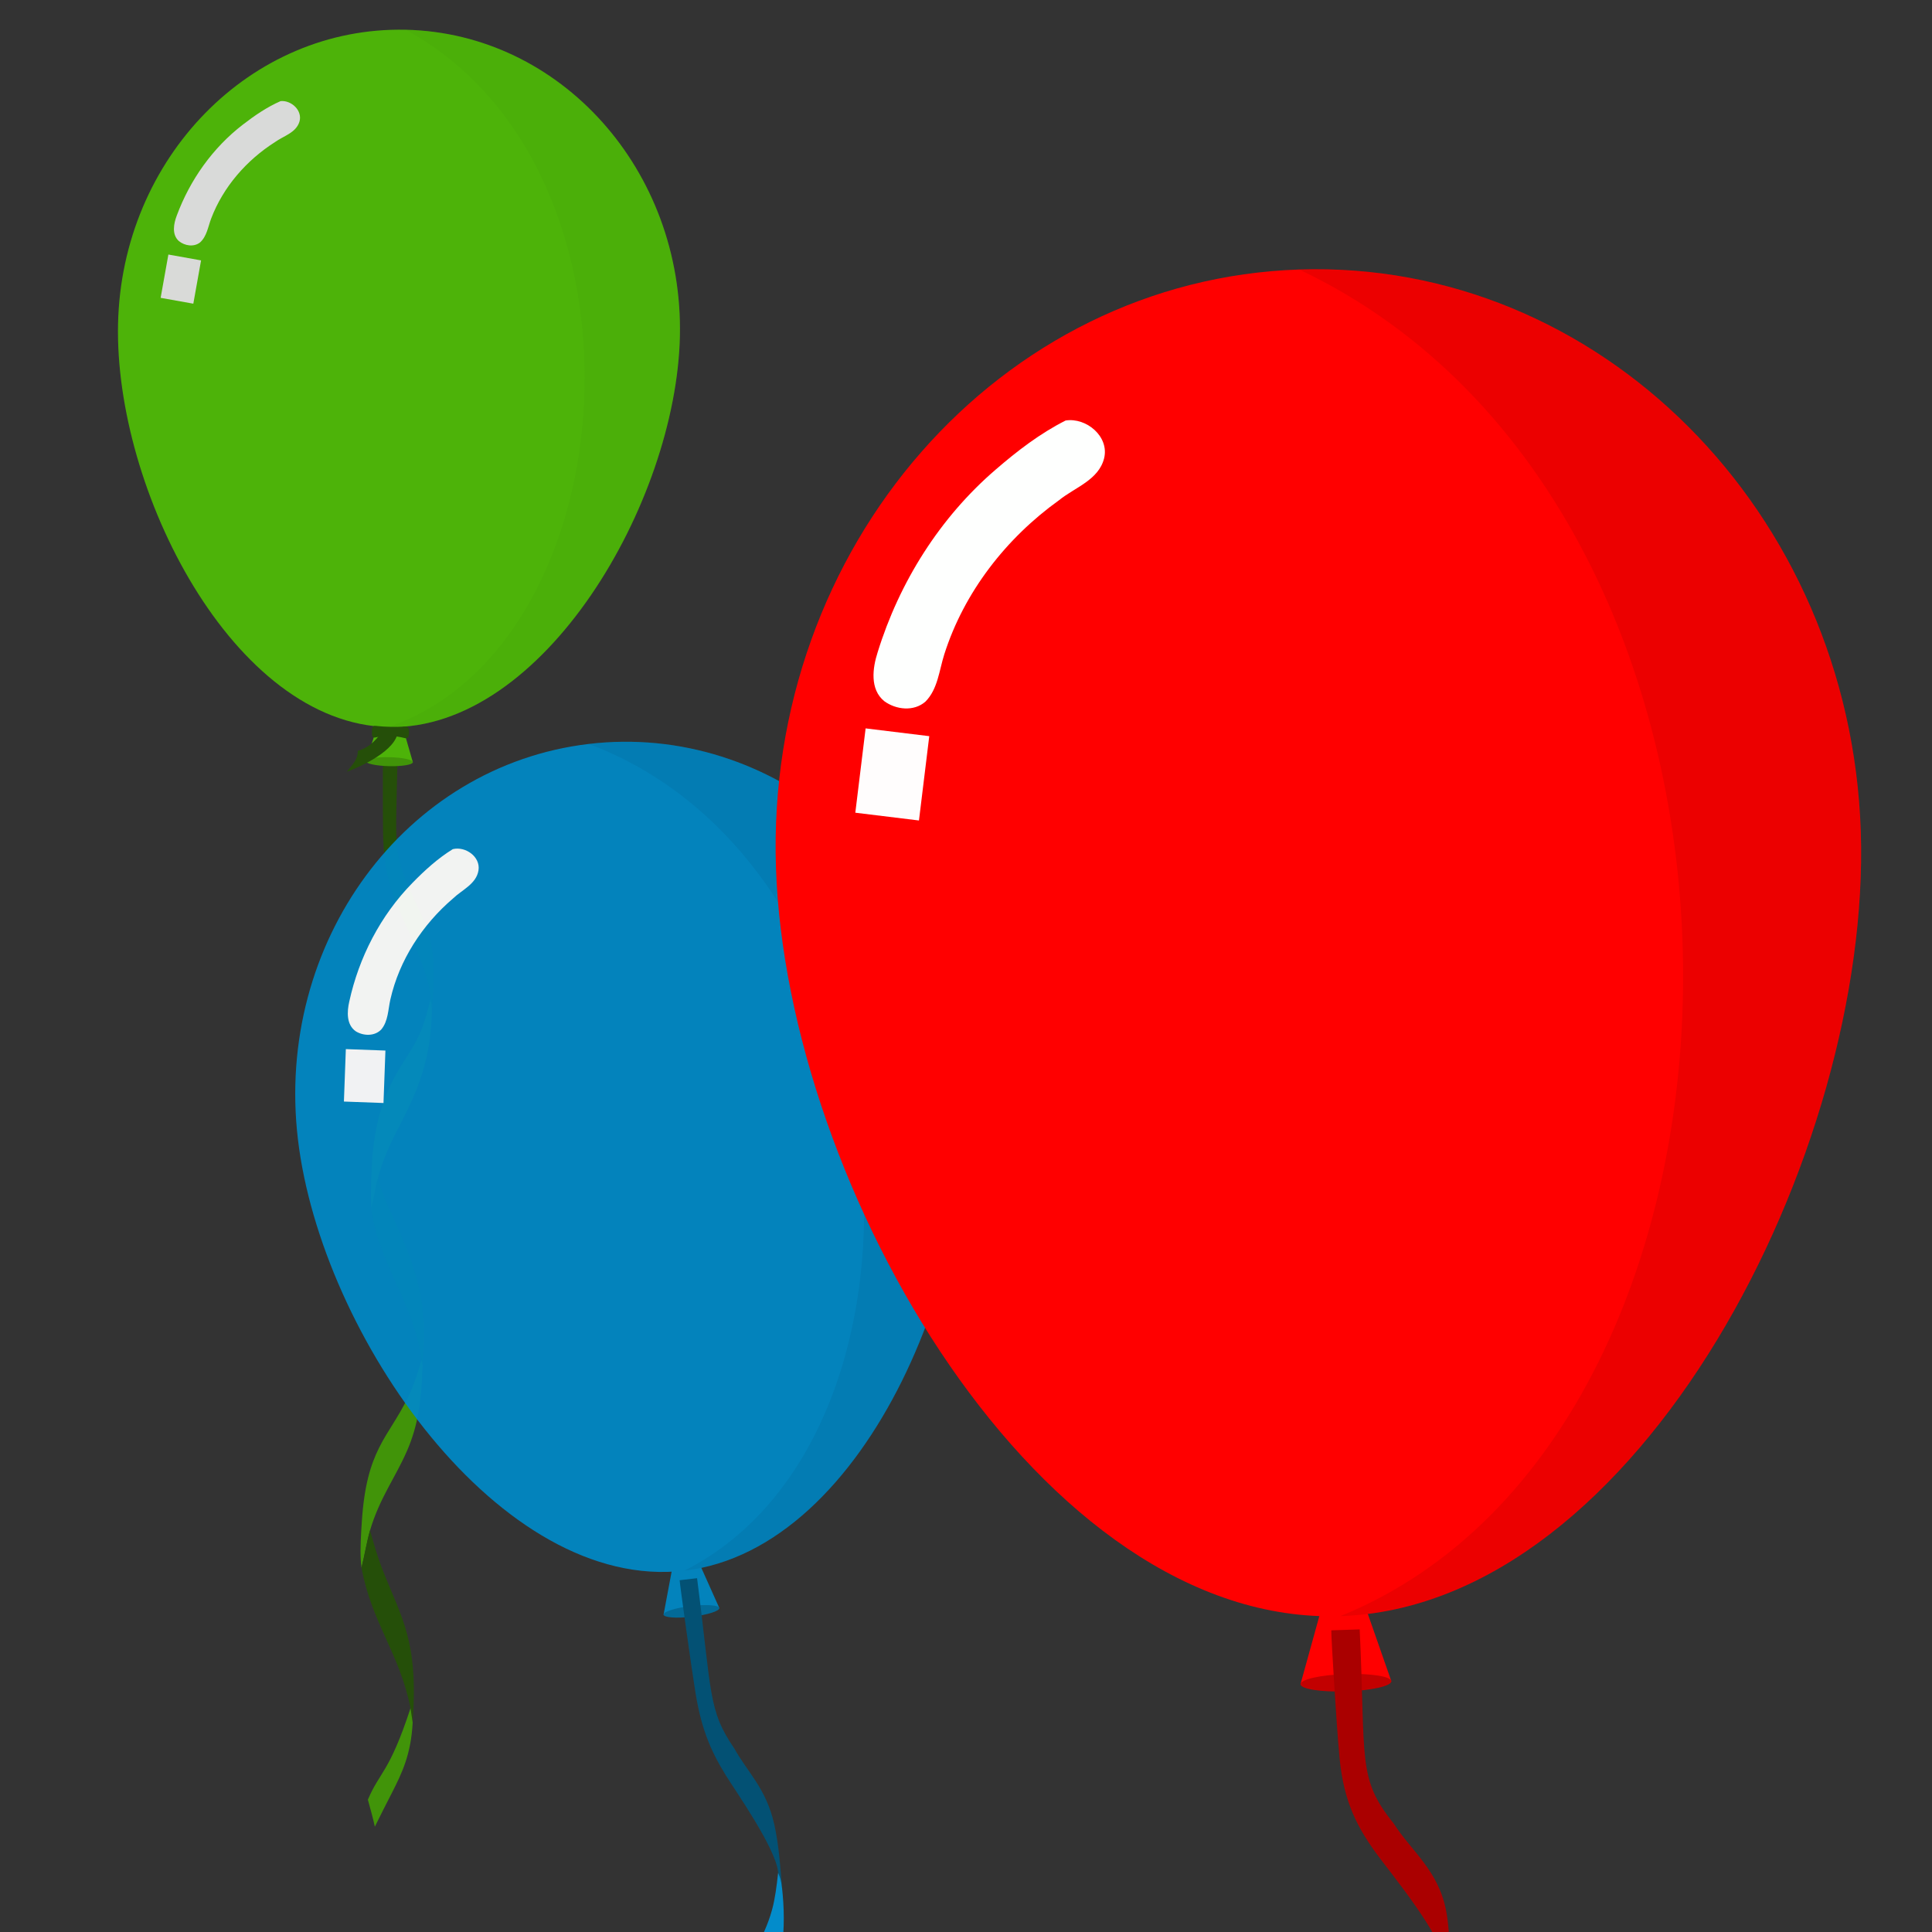
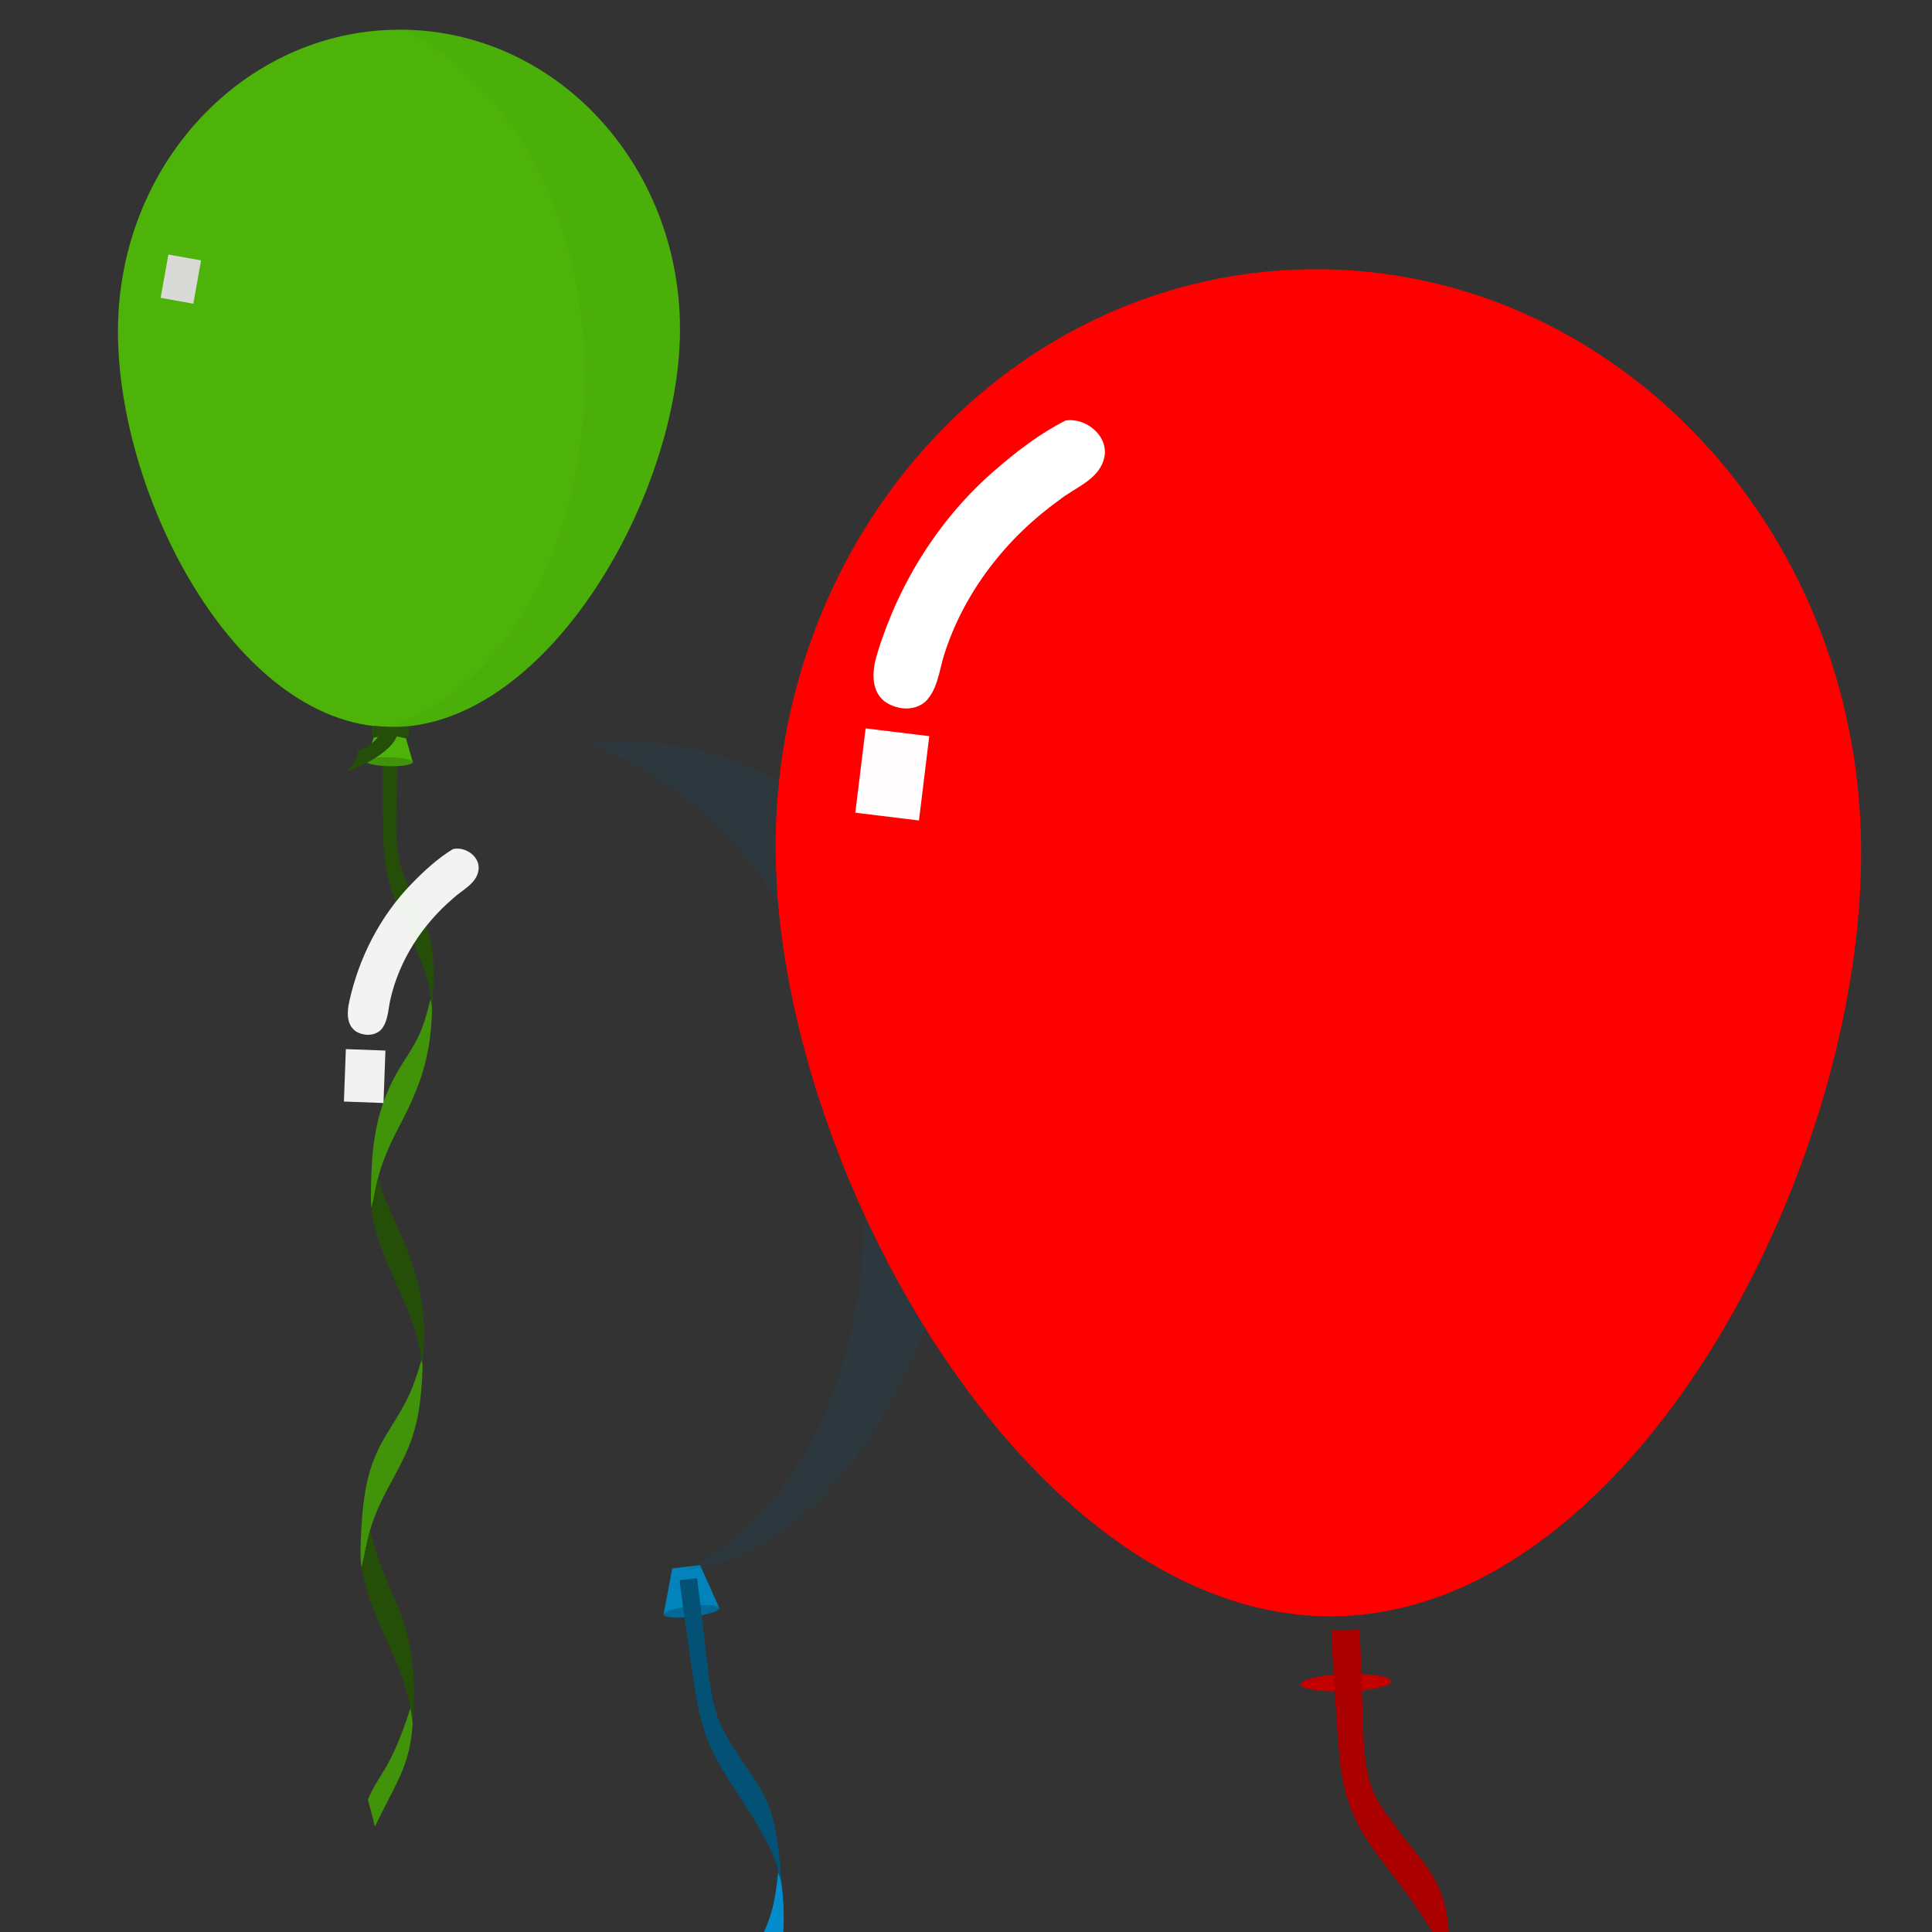
<svg xmlns="http://www.w3.org/2000/svg" width="100%" height="100%" viewBox="0 0 100 100" version="1.1" xml:space="preserve" style="fill-rule:evenodd;clip-rule:evenodd;stroke-linejoin:round;stroke-miterlimit:2;">
  <rect x="0" y="0" width="100" height="100" fill="#333333" stroke="none" />
  <g transform="matrix(0.507,0,0,0.507,-26.79,-6.588)">
    <g transform="matrix(0.94,0.021,-0.021,0.94,52.495,6.879)">
      <g opacity="0.82">
        <g transform="matrix(0.564,-2.81915e-19,-2.11028e-17,1.446,19.565,-40.251)">
          <path d="M43.497,93.823C43.378,92.854 43.082,87.111 43.135,86.82L45.965,86.822C46.157,94.465 45.202,95.483 48.701,98.199C50.382,99.863 53.031,101.034 53.656,103.425C54.042,104.903 53.785,106.569 53.679,108.069C53.702,107.454 53.754,107.126 53.359,106.63C53.363,106.604 53.37,106.578 53.37,106.552C53.37,104.936 48.091,100.985 46.8,99.853C44.783,98.084 43.67,96.531 43.497,93.823L43.497,93.823Z" style="fill:rgb(34,85,0);fill-rule:nonzero;" />
          <path d="M44.06,120.1C44.684,121.083 45.71,121.879 46.593,122.625C49.168,124.801 52.879,127.437 53.484,130.968C53.662,132.006 53.539,133.062 53.433,134.101L53.191,133.719C51.661,129.568 44.089,126.266 42.875,122.354C43.401,121.687 43.516,120.773 44.06,120.1L44.06,120.1Z" style="fill:rgb(34,85,0);fill-rule:nonzero;" />
          <path d="M53.36,106.63C53.755,107.125 53.703,107.454 53.68,108.069C53.481,110.995 51.66,113.029 49.536,114.873C47.604,116.549 45.452,117.895 44.06,120.101C43.517,120.773 43.402,121.688 42.875,122.354C42.67,121.427 42.718,120.255 42.781,119.311C43.027,115.644 45.277,113.444 48.219,111.518C49.406,110.741 50.665,110.01 51.674,109C52.38,108.295 52.867,107.491 53.36,106.63L53.36,106.63Z" style="fill:rgb(68,170,0);fill-rule:nonzero;" />
          <path d="M53.19,133.72L53.432,134.102C53.383,136.777 52.791,138.647 50.818,140.538C48.668,142.597 45.739,144.131 44.017,146.595C43.414,147.504 43.078,148.489 42.537,149.414C42.471,149.228 42.407,149.038 42.367,148.844C42.179,147.931 42.303,146.89 42.4,145.976C42.982,140.511 47.07,139.638 50.704,136.586C51.701,135.749 52.456,134.788 53.19,133.72L53.19,133.72Z" style="fill:rgb(68,170,0);fill-rule:nonzero;" />
          <path d="M52.572,159.87C50.228,155.752 44.762,153.577 42.536,149.41C43.077,148.485 43.413,147.5 44.017,146.591C44.811,147.619 45.621,148.615 46.574,149.503C50.495,153.156 53.836,154.788 53.051,160.94" style="fill:rgb(34,85,0);fill-rule:nonzero;" />
          <path d="M53.052,160.95C52.863,163.399 51.132,164.806 49.393,166.233C48.324,167.085 47.266,167.951 46.219,168.829C45.798,168.128 45.25,167.472 44.763,166.814C46.954,164.663 48.761,164.775 52.572,159.879" style="fill:rgb(68,170,0);fill-rule:nonzero;" />
        </g>
        <path d="M43.344,84.143L45.899,84.143L47.177,88.231L42.066,88.231L43.344,84.143Z" style="fill:rgb(83,208,0);fill-rule:nonzero;" />
        <path d="M75.132,41.362C75.132,59.379 61.281,84.478 44.431,84.478C27.581,84.478 14.112,59.379 14.112,41.362C14.112,23.345 27.772,8.74 44.622,8.74C61.472,8.74 75.132,23.346 75.132,41.362Z" style="fill:rgb(83,208,0);fill-rule:nonzero;" />
-         <path d="M31.218,16.79C32.389,16.647 33.651,17.773 33.31,18.985C32.963,20.197 31.614,20.564 30.708,21.25C27.663,23.285 25.192,26.242 23.963,29.71C23.647,30.6 23.537,31.65 22.818,32.325C22.15,32.873 21.151,32.73 20.504,32.221C19.71,31.527 19.909,30.341 20.227,29.458C21.575,25.562 23.968,22.015 27.189,19.424C28.438,18.414 29.756,17.468 31.218,16.79L31.218,16.79Z" style="fill:rgb(254,255,254);fill-rule:nonzero;" />
        <g transform="matrix(0.988,0.154,-0.154,0.988,0,0)">
          <rect x="24.371" y="30.328" width="3.605" height="4.776" style="fill:white;fill-opacity:0.99;" />
        </g>
        <path d="M75.132,41.362C75.132,59.379 61.281,84.478 44.431,84.478C70.437,74.928 72.938,23.319 44.622,8.74C61.472,8.74 75.132,23.346 75.132,41.362L75.132,41.362Z" style="fill:rgb(68,170,0);fill-opacity:0.15;fill-rule:nonzero;" />
        <ellipse cx="44.622" cy="88.231" rx="2.555" ry="0.488" style="fill:rgb(68,170,0);" />
        <path d="M41.166,87.135C42.528,86.719 43.343,85.706 44.025,84.549L45.478,84.92C45.358,86.998 41.573,88.831 40.033,89.426C40.548,88.717 41.238,88.078 41.166,87.135L41.166,87.135Z" style="fill:rgb(34,85,0);fill-rule:nonzero;" />
        <path d="M43.059,84.381C44.239,84.482 45.271,84.456 46.244,84.381C46.652,84.35 46.686,84.661 46.686,85.008C46.686,85.355 46.639,85.727 46.244,85.635C45.182,85.389 44.121,85.352 43.059,85.635C42.668,85.739 42.667,85.372 42.667,85.025C42.667,84.677 42.651,84.346 43.059,84.381L43.059,84.381Z" style="fill:rgb(34,85,0);fill-rule:nonzero;" />
      </g>
    </g>
    <g transform="matrix(1.114,-0.132,0.132,1.114,62.076,85.099)">
      <g opacity="0.94">
        <path d="M43.344,84.143L45.899,84.143L47.177,88.231L42.066,88.231L43.344,84.143Z" style="fill:rgb(0,136,197);fill-rule:nonzero;" />
-         <path d="M75.132,41.362C75.132,59.379 61.281,84.478 44.431,84.478C27.581,84.478 14.112,59.379 14.112,41.362C14.112,23.345 27.772,8.74 44.622,8.74C61.472,8.74 75.132,23.346 75.132,41.362Z" style="fill:rgb(0,136,197);fill-rule:nonzero;" />
        <path d="M31.218,16.79C32.389,16.647 33.651,17.773 33.31,18.985C32.963,20.197 31.614,20.564 30.708,21.25C27.663,23.285 25.192,26.242 23.963,29.71C23.647,30.6 23.537,31.65 22.818,32.325C22.15,32.873 21.151,32.73 20.504,32.221C19.71,31.527 19.909,30.341 20.227,29.458C21.575,25.562 23.968,22.015 27.189,19.424C28.438,18.414 29.756,17.468 31.218,16.79L31.218,16.79Z" style="fill:rgb(254,255,254);fill-rule:nonzero;" />
        <g transform="matrix(0.988,0.154,-0.154,0.988,0,0)">
          <rect x="24.371" y="30.328" width="3.605" height="4.776" style="fill:white;fill-opacity:0.99;" />
        </g>
        <path d="M75.132,41.362C75.132,59.379 61.281,84.478 44.431,84.478C70.437,74.928 72.938,23.319 44.622,8.74C61.472,8.74 75.132,23.346 75.132,41.362L75.132,41.362Z" style="fill:rgb(0,91,131);fill-opacity:0.15;fill-rule:nonzero;" />
        <ellipse cx="44.622" cy="88.231" rx="2.555" ry="0.488" style="fill:rgb(0,109,158);" />
        <g transform="matrix(0.564,-3.13222e-17,1.38778e-17,1.388,19.56,-35.215)">
          <path d="M43.497,93.823C43.378,92.854 43.082,87.111 43.135,86.82L45.965,86.822C46.157,94.465 45.202,95.483 48.701,98.199C50.382,99.863 53.031,101.034 53.656,103.425C54.042,104.903 53.785,106.569 53.679,108.069C53.702,107.454 53.754,107.126 53.359,106.63C53.363,106.604 53.37,106.578 53.37,106.552C53.37,104.936 48.091,100.985 46.8,99.853C44.783,98.084 43.67,96.531 43.497,93.823L43.497,93.823Z" style="fill:rgb(0,83,120);fill-rule:nonzero;" />
          <path d="M53.36,106.63C53.755,107.125 53.703,107.454 53.68,108.069C53.481,110.995 51.66,113.029 49.536,114.873C47.604,116.549 45.452,117.895 44.06,120.101C43.517,120.773 43.402,121.688 42.875,122.354C42.67,121.427 42.718,120.255 42.781,119.311C43.027,115.644 45.277,113.444 48.219,111.518C49.406,110.741 50.665,110.01 51.674,109C52.38,108.295 52.867,107.491 53.36,106.63L53.36,106.63Z" style="fill:rgb(0,146,212);fill-rule:nonzero;" />
        </g>
      </g>
    </g>
    <g transform="matrix(1.815,-0.06,0.06,1.815,103.963,27.323)">
-       <path d="M43.344,84.143L45.899,84.143L47.177,88.231L42.066,88.231L43.344,84.143Z" style="fill:rgb(255,0,0);fill-rule:nonzero;" />
      <path d="M75.132,41.362C75.132,59.379 61.281,84.478 44.431,84.478C27.581,84.478 14.112,59.379 14.112,41.362C14.112,23.345 27.772,8.74 44.622,8.74C61.472,8.74 75.132,23.346 75.132,41.362Z" style="fill:rgb(255,0,0);fill-rule:nonzero;" />
      <path d="M31.218,16.79C32.389,16.647 33.651,17.773 33.31,18.985C32.963,20.197 31.614,20.564 30.708,21.25C27.663,23.285 25.192,26.242 23.963,29.71C23.647,30.6 23.537,31.65 22.818,32.325C22.15,32.873 21.151,32.73 20.504,32.221C19.71,31.527 19.909,30.341 20.227,29.458C21.575,25.562 23.968,22.015 27.189,19.424C28.438,18.414 29.756,17.468 31.218,16.79L31.218,16.79Z" style="fill:rgb(254,255,254);fill-rule:nonzero;" />
      <g transform="matrix(0.988,0.154,-0.154,0.988,0,0)">
        <rect x="24.371" y="30.328" width="3.605" height="4.776" style="fill:white;fill-opacity:0.99;" />
      </g>
-       <path d="M75.132,41.362C75.132,59.379 61.281,84.478 44.431,84.478C70.437,74.928 72.938,23.319 44.622,8.74C61.472,8.74 75.132,23.346 75.132,41.362L75.132,41.362Z" style="fill:rgb(128,0,0);fill-opacity:0.15;fill-rule:nonzero;" />
      <ellipse cx="44.622" cy="88.231" rx="2.555" ry="0.488" style="fill:rgb(194,0,0);" />
      <g transform="matrix(0.564,0,0,0.963,19.57,1.652)">
        <path d="M43.497,93.823C43.378,92.854 43.082,87.111 43.135,86.82L45.965,86.822C46.157,94.465 45.202,95.483 48.701,98.199C50.382,99.863 53.031,101.034 53.656,103.425C54.042,104.903 53.785,106.569 53.679,108.069C53.702,107.454 53.754,107.126 53.359,106.63C53.363,106.604 53.37,106.578 53.37,106.552C53.37,104.936 48.091,100.985 46.8,99.853C44.783,98.084 43.67,96.531 43.497,93.823L43.497,93.823Z" style="fill:rgb(170,0,0);fill-rule:nonzero;" />
      </g>
    </g>
  </g>
</svg>